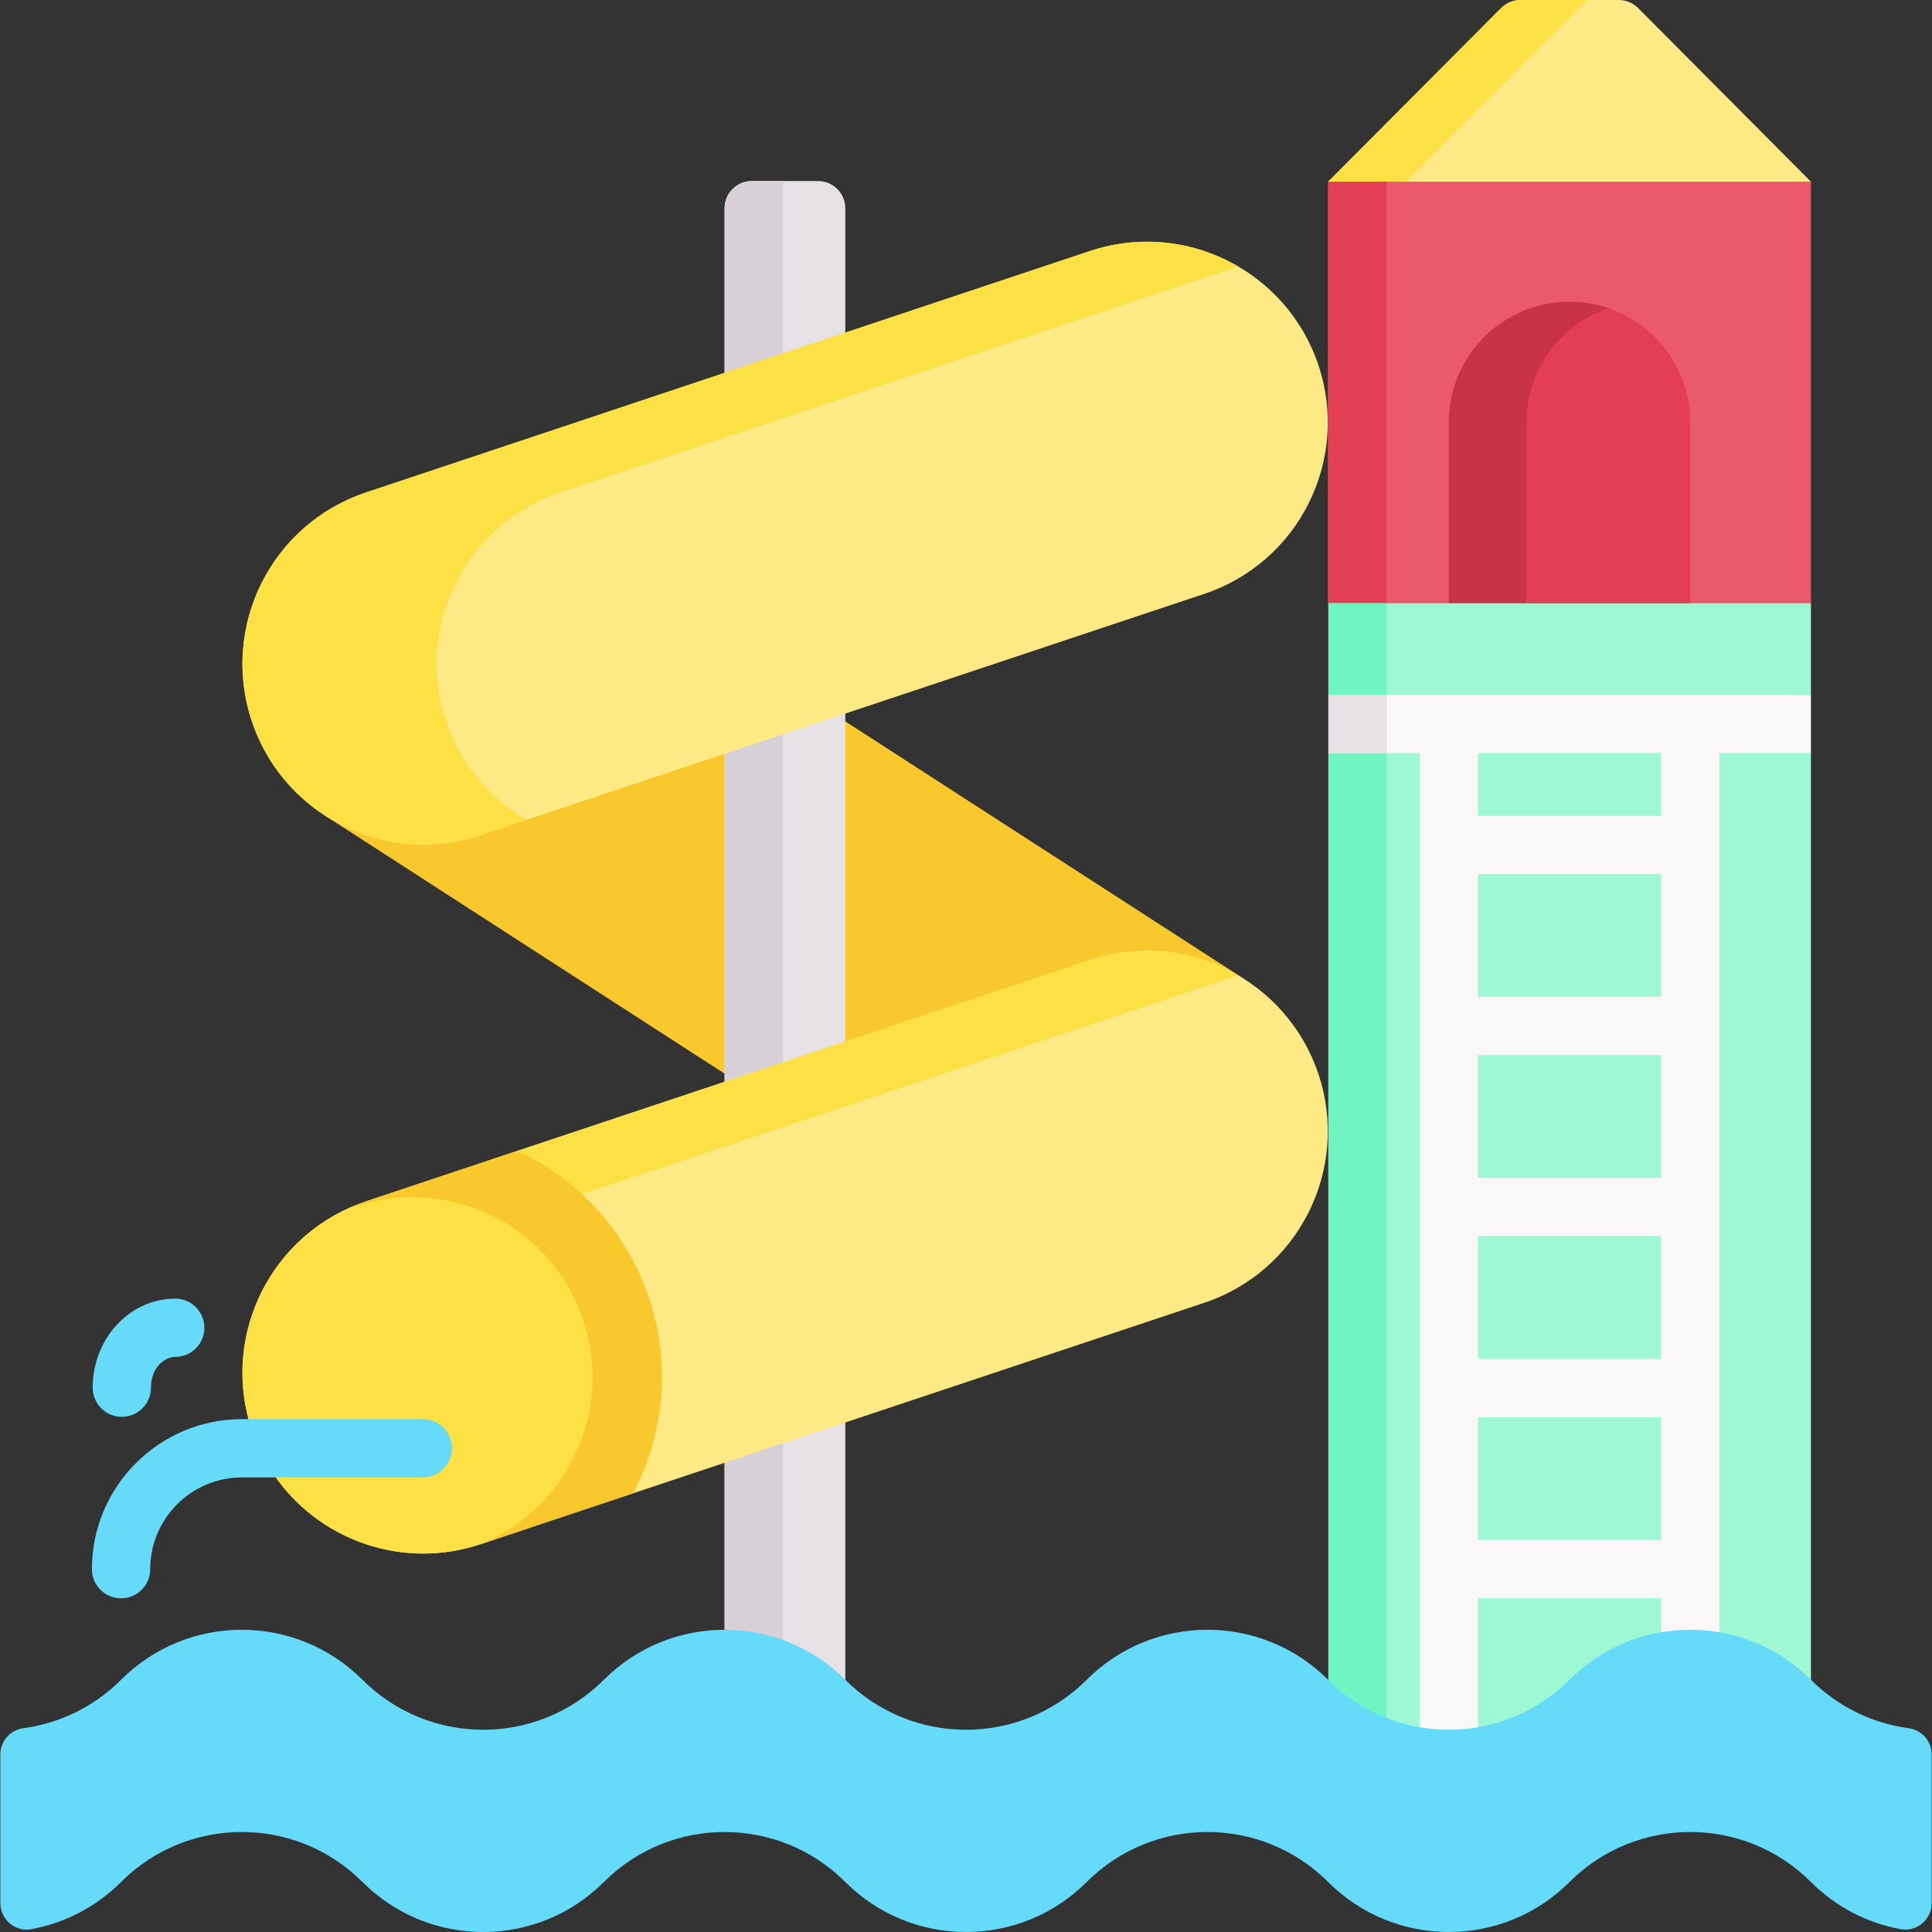
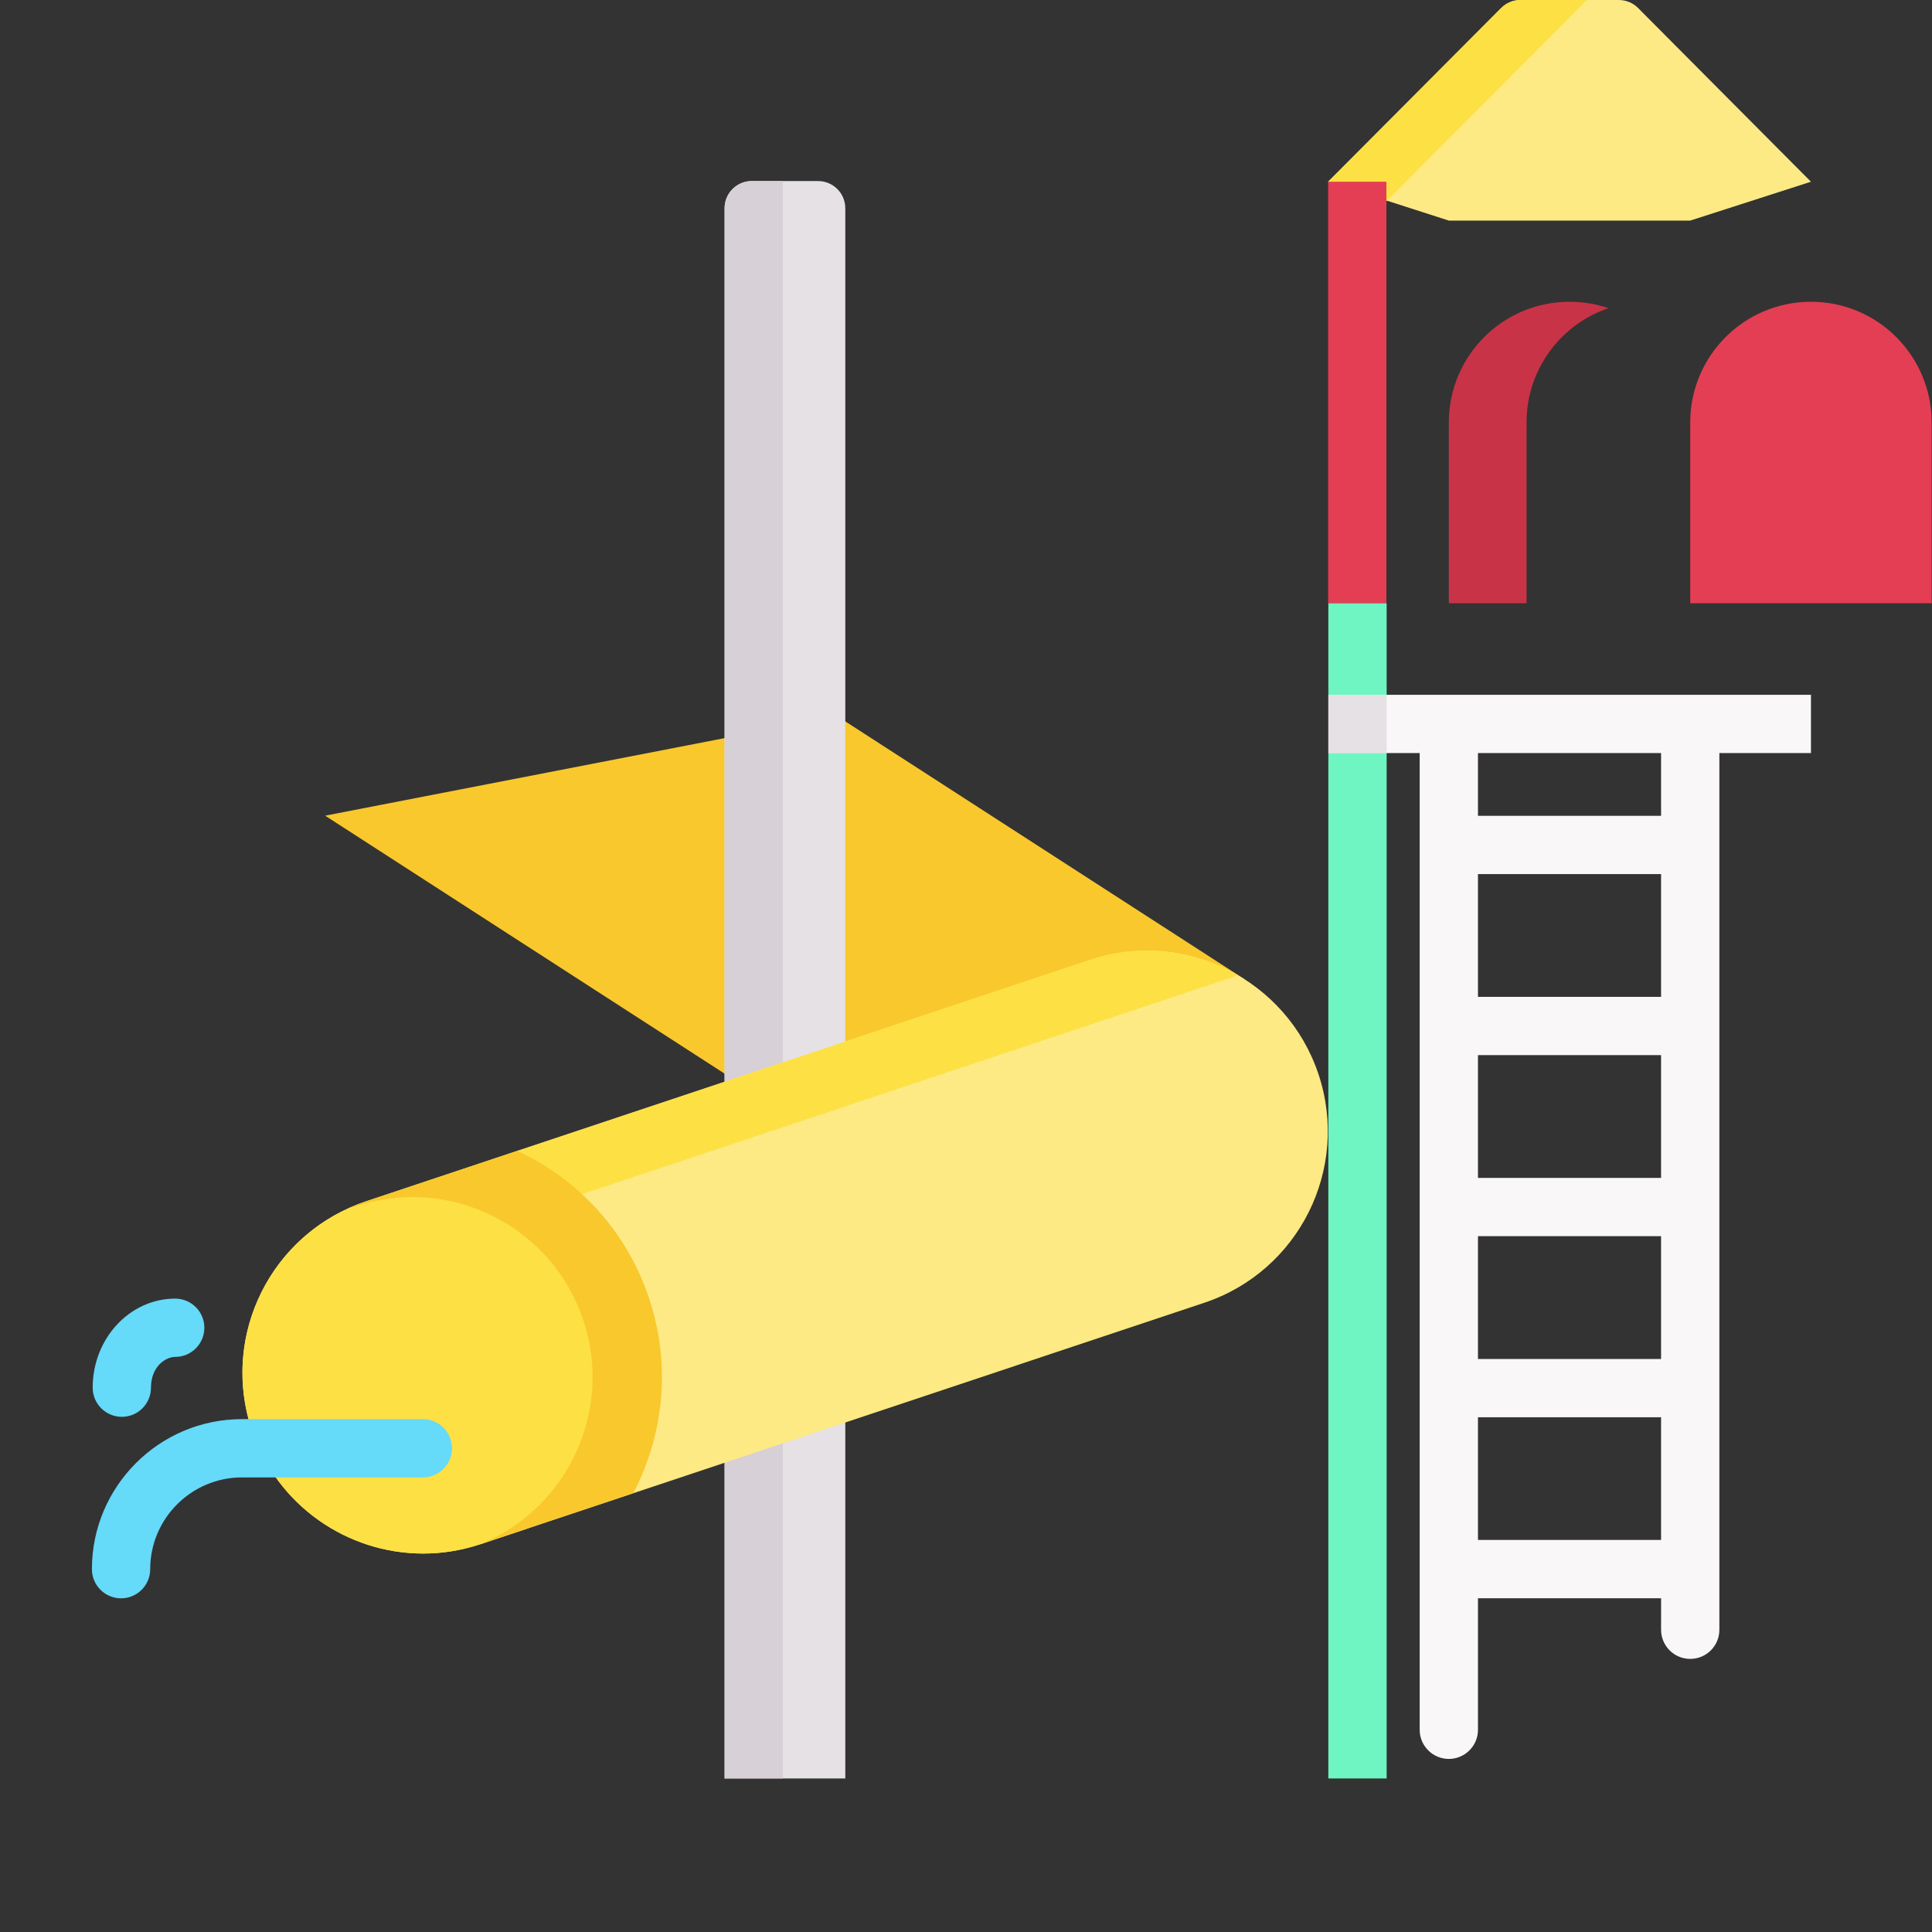
<svg xmlns="http://www.w3.org/2000/svg" id="Capa_1" height="512" viewBox="0 0 512 512" width="512">
  <rect x="0" y="0" width="512" height="512" fill="#333333" stroke="none" />
  <g>
    <path d="m397.834 2.121-45.869 46.039 31.988 10.298h63.977l31.988-10.298-45.808-46.036c-1.353-1.36-3.192-2.124-5.11-2.124h-26.059c-1.916 0-3.754.763-5.107 2.121z" fill="#fdea84" />
    <path d="m397.834 2.121-45.869 46.039 10.359 10.298 10.237-10.298 47.982-48.16h-17.603c-1.915 0-3.753.763-5.106 2.121z" fill="#fde044" />
-     <path d="m479.918 159.863-16.926 10.299-15.062-10.299-31.954-10.298-32.023 10.298-16.48 10.299-15.508-10.299v-111.703h127.953z" fill="#ea596c" />
    <path d="m351.965 48.16h15.447v111.704h-15.447z" fill="#e43e54" />
-     <path d="m447.93 159.863h-63.977v-47.904c0-17.667 14.322-31.988 31.988-31.988 17.667 0 31.988 14.322 31.988 31.988v47.904z" fill="#e43e54" />
+     <path d="m447.93 159.863v-47.904c0-17.667 14.322-31.988 31.988-31.988 17.667 0 31.988 14.322 31.988 31.988v47.904z" fill="#e43e54" />
    <path d="m426.24 81.665c-3.232-1.098-6.695-1.694-10.298-1.694-17.667 0-31.988 14.322-31.988 31.988v47.904h20.596v-47.904c-.001-14.064 9.075-26.008 21.69-30.294z" fill="#c93347" />
-     <path d="m479.922 159.866v24.262l-10.298 7.724 10.298 7.724v271.746h-127.892v-271.746l10.298-7.607-10.298-7.841v-24.262z" fill="#9df8d3" />
    <path d="m352.026 159.863v24.265l10.298 7.724-10.298 7.724v271.743h15.447v-311.456z" fill="#6ef5c2" />
    <g>
      <g>
        <path d="m329.961 259.603-108.062-69.791-135.732 26.35 108.062 69.79z" fill="#f9c82c" />
      </g>
    </g>
    <path d="m224.012 471.319h-31.988v-416.128c0-3.981 3.227-7.209 7.209-7.209h17.571c3.981 0 7.209 3.227 7.209 7.209v416.128z" fill="#e5e1e5" />
    <path d="m192.023 55.191v416.128h15.447v-423.337h-8.238c-3.981 0-7.209 3.228-7.209 7.209z" fill="#d7d0d6" />
    <path d="m352.03 184.128v15.447h24.201v258.833c0 4.263 3.46 7.724 7.724 7.724 4.263 0 7.724-3.46 7.724-7.724v-34.859h48.525v8.352c0 4.274 3.46 7.724 7.724 7.724 4.274 0 7.724-3.45 7.724-7.724v-232.325h24.273v-15.447h-127.895zm88.172 223.974h-48.525v-32.511h48.525zm0-47.958h-48.525v-32.542h48.525zm0-47.989h-48.525v-32.532h48.525zm0-47.979h-48.525v-32.532h48.525zm0-47.979h-48.525v-16.621h48.525z" fill="#f9f7f8" />
    <path d="m352.03 184.128h15.443v15.447h-15.443z" fill="#e5e1e5" />
    <g>
      <g>
-         <path d="m112.139 223.835c-20.047 0-38.729-12.687-45.42-32.75-8.367-25.089 5.189-52.209 30.277-60.576l191.837-63.977c25.087-8.368 52.209 5.19 60.576 30.277 8.367 25.089-5.189 52.209-30.277 60.576l-191.837 63.977c-5.025 1.676-10.134 2.473-15.156 2.473z" fill="#fdea84" />
-       </g>
+         </g>
    </g>
-     <path d="m118.209 191.085c-8.367-25.089 5.189-52.209 30.277-60.576l179.634-59.907c-11.485-6.698-25.685-8.607-39.288-4.07l-191.836 63.977c-25.089 8.367-38.644 35.488-30.277 60.576 6.691 20.063 25.373 32.75 45.42 32.75 5.022 0 10.131-.796 15.156-2.472l12.202-4.069c-9.696-5.656-17.457-14.724-21.288-26.209z" fill="#fde044" />
    <g>
      <g>
        <path d="m319.127 345.253-151.321 50.471-40.513 13.511c-.093.031-.185.062-.278.082-4.933 1.627-9.948 2.389-14.881 2.389-20.04 0-38.721-12.687-45.415-32.748-7.868-23.593 3.646-48.978 25.91-58.885 1.411-.628 2.873-1.195 4.366-1.699l40.08-13.367 151.753-50.605c25.086-8.372 52.211 5.19 60.584 30.276 8.364 25.087-5.188 52.213-30.285 60.575z" fill="#fdea84" />
      </g>
    </g>
    <path d="m148.487 318.379 179.634-59.907c-11.485-6.698-25.685-8.607-39.288-4.07l-191.837 63.977c-25.089 8.367-38.644 35.488-30.277 60.576 6.691 20.063 25.373 32.75 45.42 32.75 5.022 0 10.131-.797 15.156-2.472l12.202-4.069c35.925-18.472 32.522-61.085 8.99-86.785z" fill="#fde044" />
    <g>
      <g>
        <path d="m167.807 395.724-40.513 13.511c-.093.031-.185.062-.278.082 23.294-9.279 35.611-35.343 27.578-59.43-4.027-12.1-12.533-21.894-23.943-27.599s-24.355-6.622-36.445-2.585c-.525.175-1.05.299-1.576.371 1.411-.628 2.873-1.195 4.366-1.699l40.08-13.367c.597.278 1.195.556 1.782.855 15.797 7.899 27.568 21.472 33.16 38.216 5.922 17.743 3.863 36.259-4.211 51.645z" fill="#f9c82c" />
      </g>
    </g>
    <g>
      <path d="m32.082 423.571c-4.266 0-7.724-3.458-7.724-7.724 0-21.926 17.838-39.764 39.764-39.764h47.93c4.266 0 7.724 3.458 7.724 7.724s-3.458 7.724-7.724 7.724h-47.93c-13.408 0-24.317 10.909-24.317 24.317.001 4.265-3.457 7.723-7.723 7.723z" fill="#65daf9" />
    </g>
    <g>
      <path d="m32.284 375.474c-4.266 0-7.724-3.458-7.724-7.724 0-13.014 9.812-23.603 21.873-23.603 4.266 0 7.724 3.458 7.724 7.724s-3.458 7.724-7.724 7.724c-2.592 0-6.426 2.592-6.426 8.156.001 4.265-3.457 7.723-7.723 7.723z" fill="#65daf9" />
    </g>
    <g>
-       <path d="m511.906 504.352c0 4.345-3.925 7.687-8.199 6.903-8.714-1.598-17.05-5.766-23.789-12.505l-.001-.001c-17.666-17.666-46.31-17.666-63.976 0-17.667 17.667-46.31 17.666-63.976 0-17.666-17.667-46.309-17.667-63.976 0l-.001.001c-17.667 17.666-46.309 17.666-63.976 0l-.001-.001c-17.666-17.666-46.309-17.666-63.976 0l-.001.001c-17.666 17.666-46.309 17.666-63.976 0l-.001-.001c-17.666-17.666-46.309-17.666-63.976 0l-.001.001c-6.739 6.739-15.074 10.907-23.789 12.505-4.274.784-8.199-2.558-8.199-6.903v-39.424c0-3.505 2.594-6.462 6.068-6.929 9.48-1.276 18.634-5.557 25.92-12.843l.001-.001c17.666-17.666 46.309-17.666 63.976 0l.001.001c17.666 17.666 46.31 17.666 63.976 0l.001-.001c17.666-17.666 46.309-17.666 63.976 0l.001.001c17.666 17.666 46.309 17.667 63.976 0l.001-.001c17.667-17.666 46.31-17.666 63.976 0 17.666 17.667 46.31 17.667 63.976 0 17.666-17.666 46.31-17.666 63.976 0l.001.001c7.286 7.286 16.44 11.567 25.92 12.843 3.474.468 6.068 3.424 6.068 6.929z" fill="#65daf9" />
-     </g>
+       </g>
  </g>
</svg>